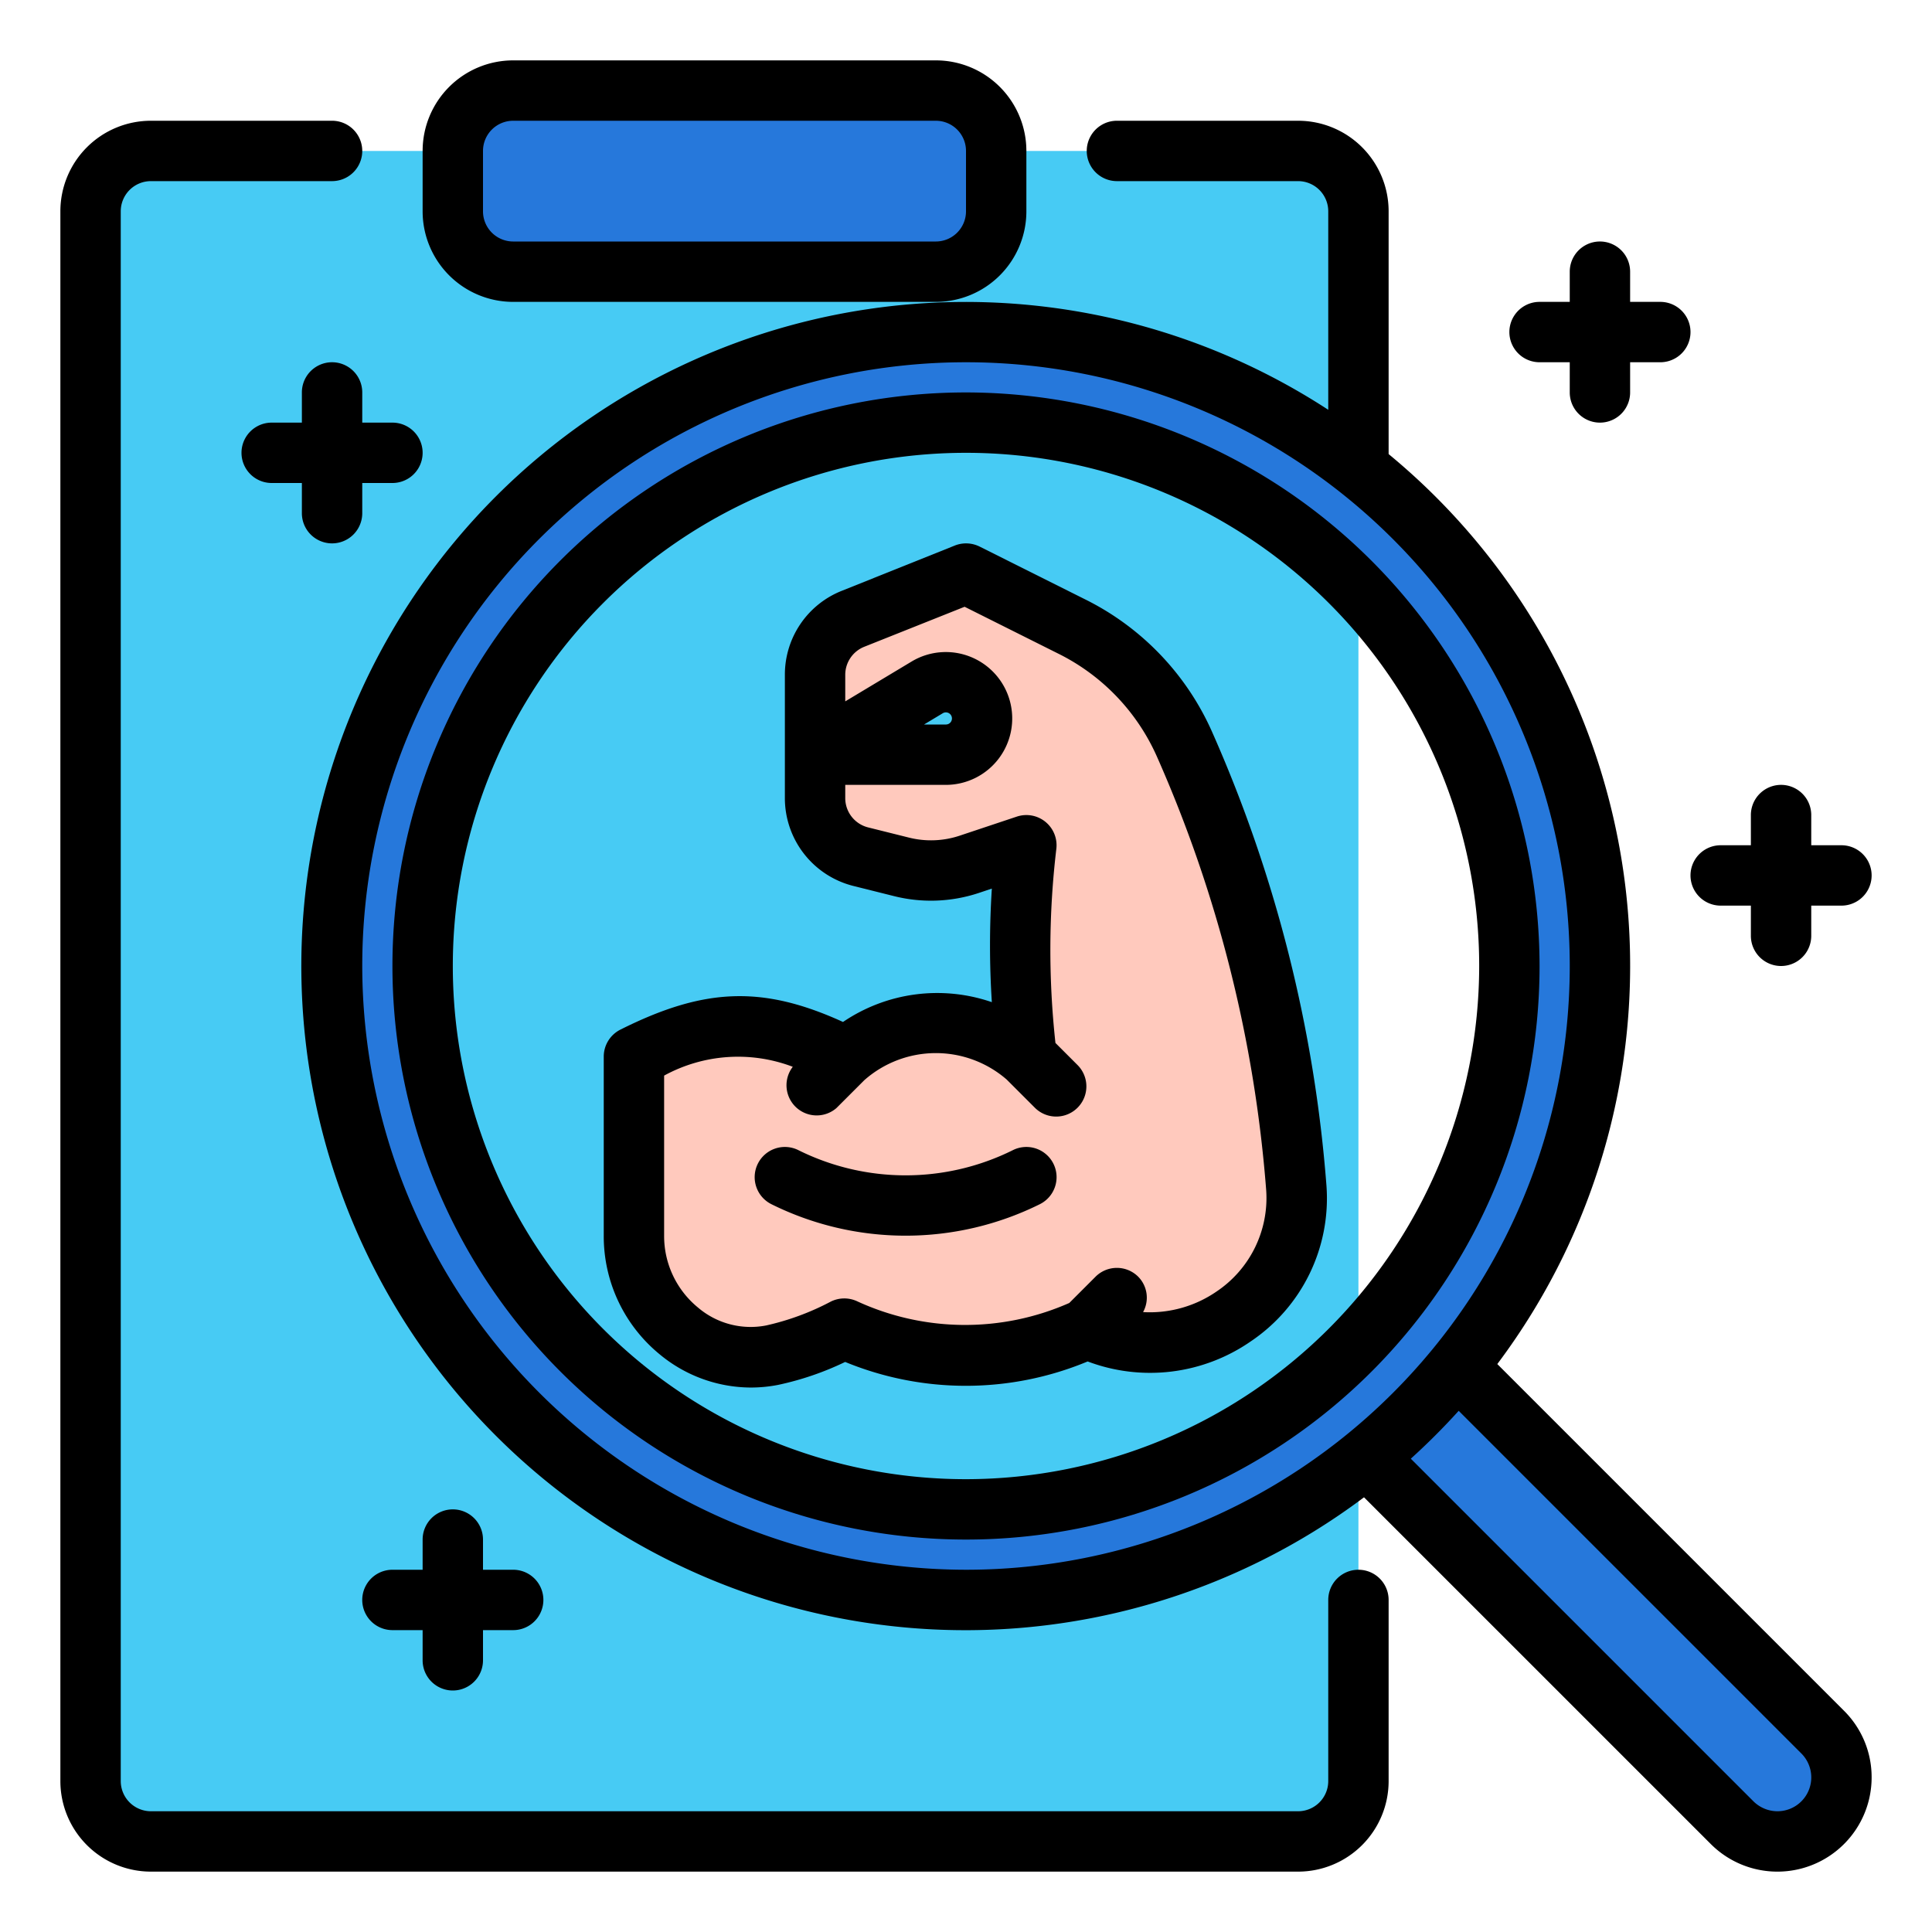
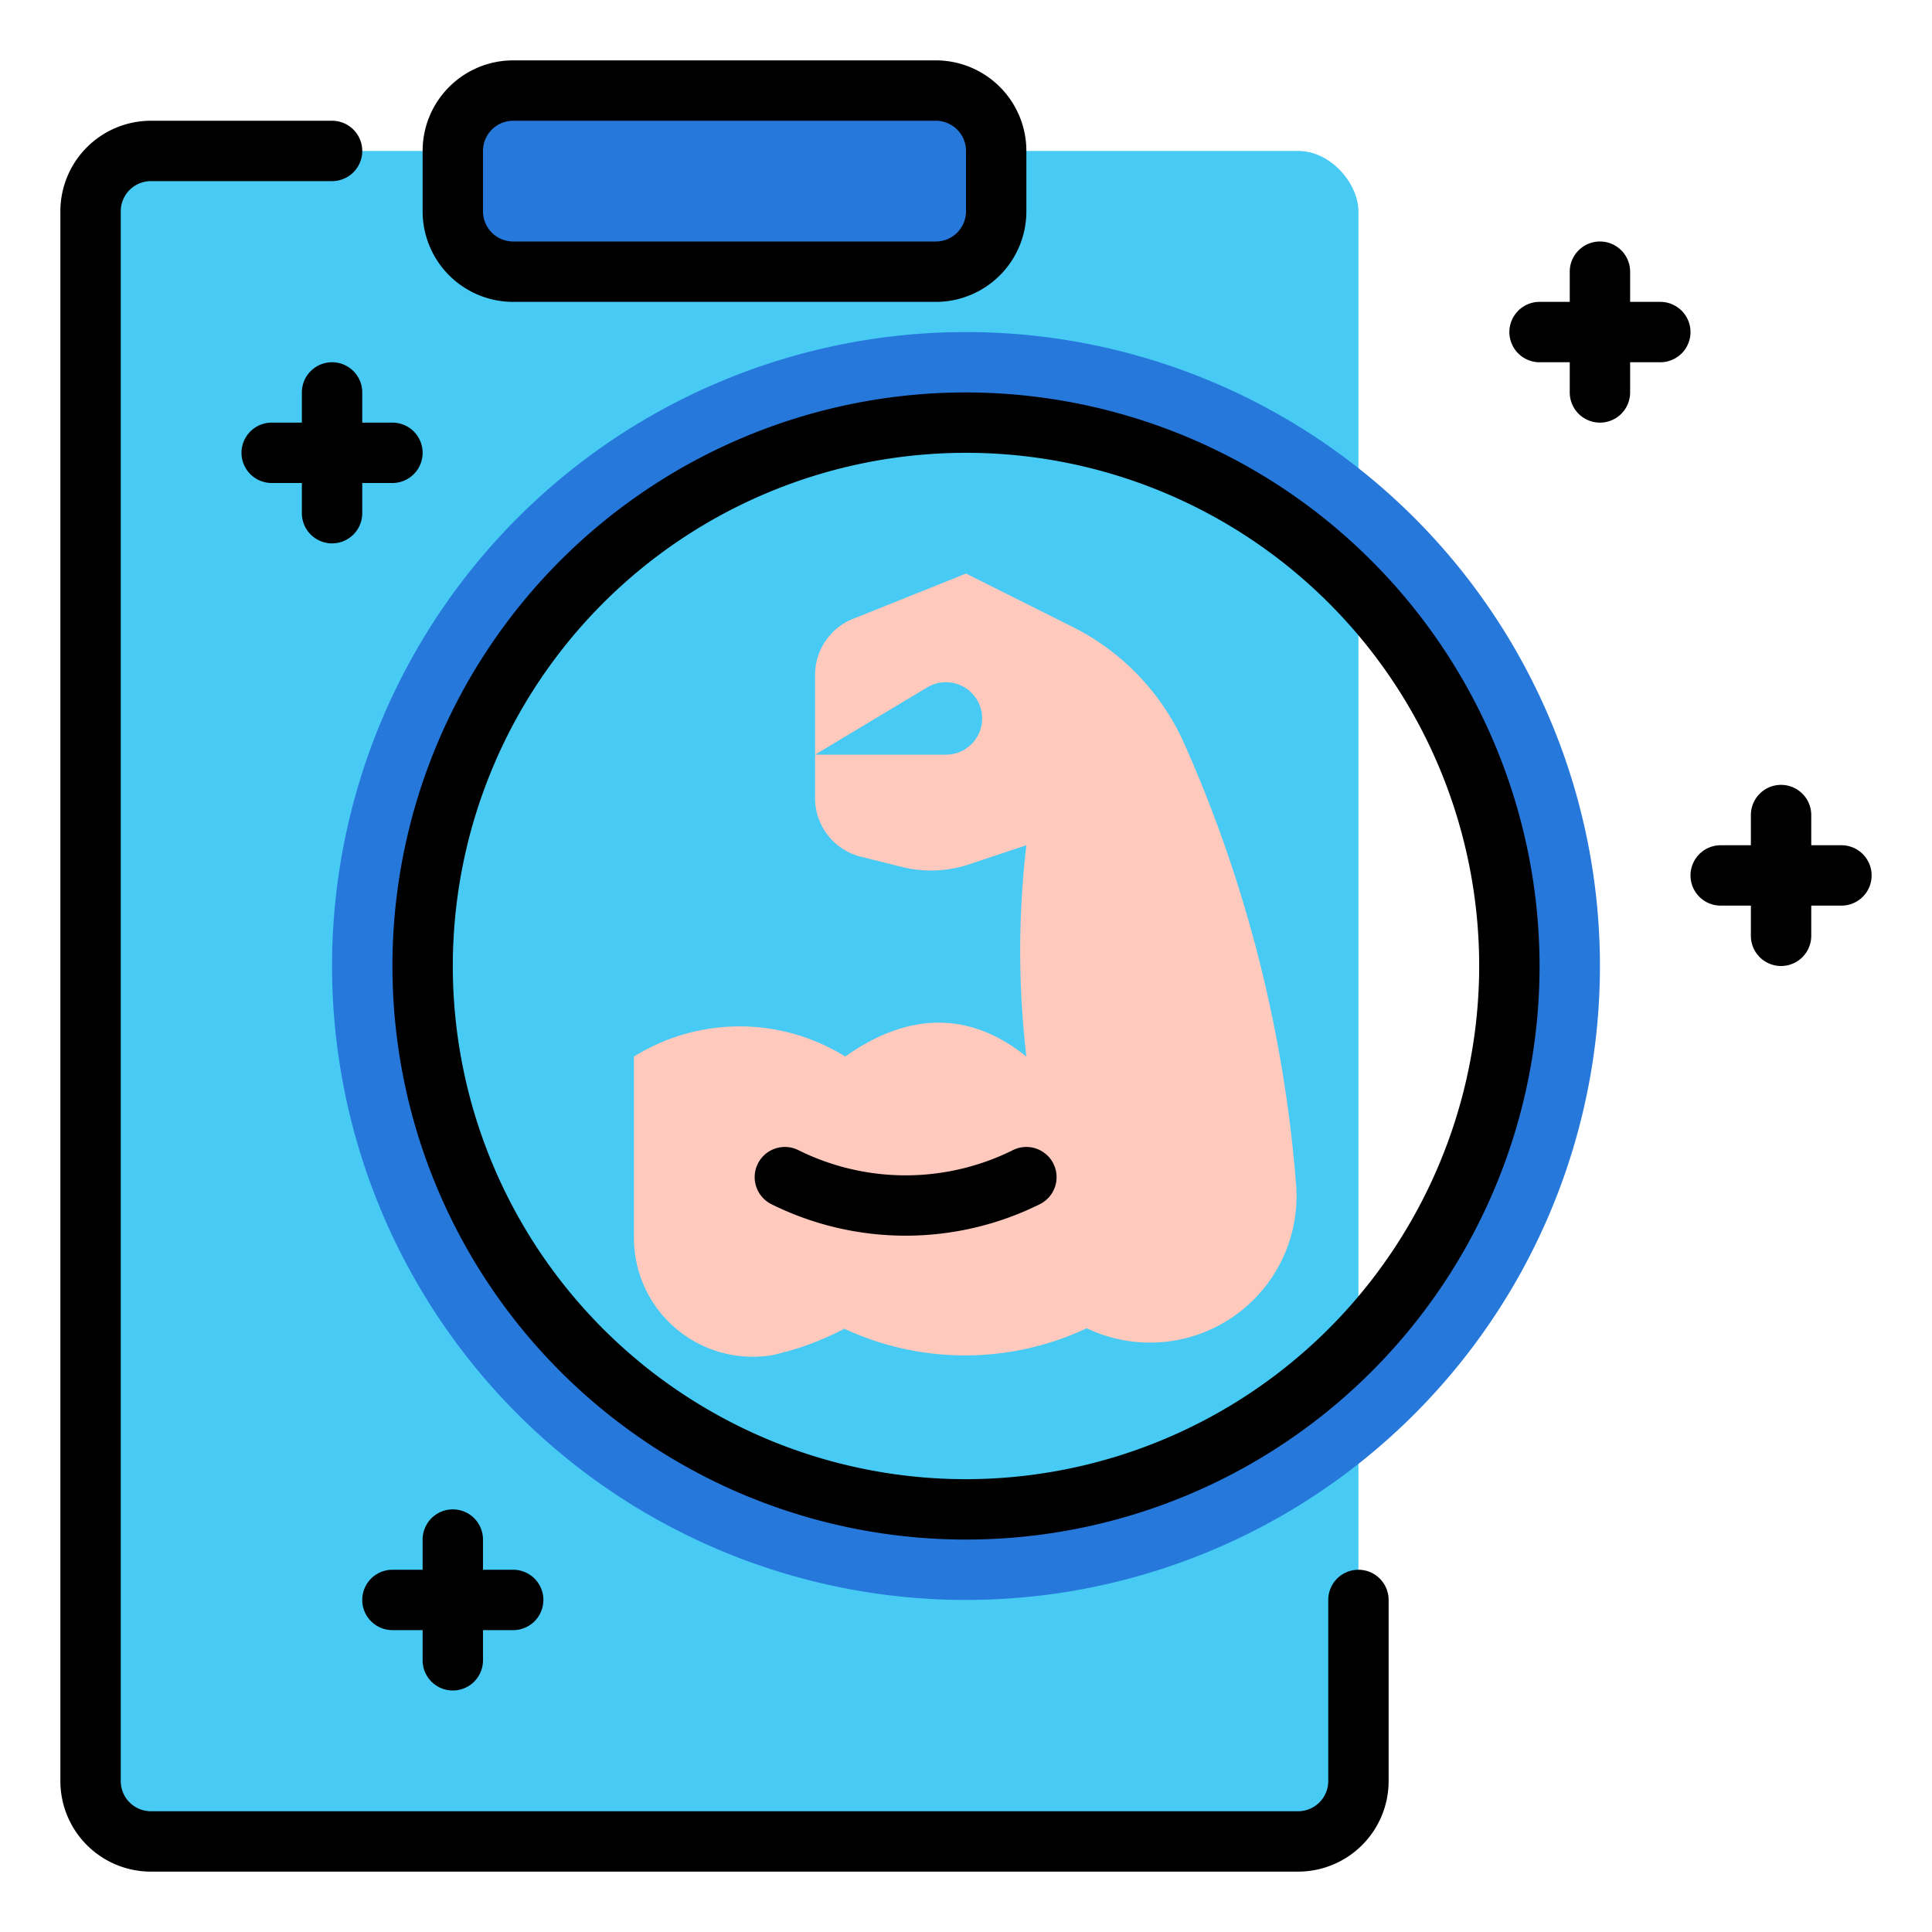
<svg xmlns="http://www.w3.org/2000/svg" viewBox="0 0 64 64">
  <g id="color">
    <rect x="3" y="5" width="42" height="56" rx="2" style="fill:#47cbf4" />
    <rect x="15" y="3" width="18" height="6" rx="2" style="fill:#2678db" />
    <path d="M32,11A21,21,0,1,0,53,32,21,21,0,0,0,32,11Zm0,39A18,18,0,1,1,50,32,18,18,0,0,1,32,50Z" style="fill:#2678db" />
-     <path d="M44,47,57.379,60.379a2.12,2.12,0,0,0,1.5.621h0A2.122,2.122,0,0,0,61,58.879h0a2.12,2.12,0,0,0-.621-1.5L47,44Z" style="fill:#2678db" />
    <path d="M35.5,20.751,32,19l-3.743,1.5A2,2,0,0,0,27,22.354V25l3.717-2.23a1.2,1.2,0,0,1,1.756.65h0A1.2,1.2,0,0,1,31.334,25H27v1.438a2,2,0,0,0,1.515,1.941l1.355.338a4,4,0,0,0,2.235-.085L34,28a30.017,30.017,0,0,0,0,7c-2.009-1.621-4.077-1.367-6,0a6.626,6.626,0,0,0-7,0v5.947a3.938,3.938,0,0,0,4.575,3.945,9.57,9.57,0,0,0,2.394-.876A9.486,9.486,0,0,0,36,44h0a4.855,4.855,0,0,0,6.943-4.651,44.526,44.526,0,0,0-3.694-14.674A7.95,7.95,0,0,0,35.5,20.751Z" style="fill:#ffc9bd" />
    <path d="M45,52a1,1,0,0,0-1,1v6a1,1,0,0,1-1,1H5a1,1,0,0,1-1-1V7A1,1,0,0,1,5,6h6a1,1,0,0,0,0-2H5A3,3,0,0,0,2,7V59a3,3,0,0,0,3,3H43a3,3,0,0,0,3-3V53A1,1,0,0,0,45,52Z" />
    <path d="M17,10H31a3,3,0,0,0,3-3V5a3,3,0,0,0-3-3H17a3,3,0,0,0-3,3V7A3,3,0,0,0,17,10ZM16,5a1,1,0,0,1,1-1H31a1,1,0,0,1,1,1V7a1,1,0,0,1-1,1H17a1,1,0,0,1-1-1Z" />
-     <path d="M32,13A19,19,0,1,0,51,32,19.021,19.021,0,0,0,32,13Zm0,36A17,17,0,1,1,49,32,17.019,17.019,0,0,1,32,49Z" />
-     <path d="M49.6,45.186A21.965,21.965,0,0,0,46,15.042V7a3,3,0,0,0-3-3H37a1,1,0,0,0,0,2h6a1,1,0,0,1,1,1v6.575A22,22,0,1,0,45.185,49.6L56.672,61.086A3.121,3.121,0,0,0,62,58.879a3.1,3.1,0,0,0-.914-2.207ZM12,32A20,20,0,1,1,32,52,20.023,20.023,0,0,1,12,32ZM58.879,60a1.133,1.133,0,0,1-.793-.328L46.735,48.321a22.387,22.387,0,0,0,1.586-1.586L59.672,58.086A1.121,1.121,0,0,1,58.879,60Z" />
-     <path d="M40.166,24.277a8.945,8.945,0,0,0-4.217-4.421l-3.5-1.751a1.01,1.01,0,0,0-.818-.034l-3.744,1.5A2.986,2.986,0,0,0,26,22.354v4.084a3,3,0,0,0,2.272,2.911l1.356.339a5.024,5.024,0,0,0,2.794-.107l.434-.145a29.279,29.279,0,0,0,0,3.762,5.555,5.555,0,0,0-4.93.656c-2.67-1.218-4.6-1.135-7.369.251A1,1,0,0,0,20,35v5.947a5.052,5.052,0,0,0,1.853,3.917,4.754,4.754,0,0,0,3.019,1.1,4.693,4.693,0,0,0,.9-.087,9.791,9.791,0,0,0,2.225-.761,10.5,10.5,0,0,0,8.033-.016,5.854,5.854,0,0,0,5.4-.663,5.71,5.71,0,0,0,2.511-5.155A45.724,45.724,0,0,0,40.166,24.277ZM40.3,42.783a3.9,3.9,0,0,1-2.434.682.988.988,0,0,0-.161-1.172,1,1,0,0,0-1.414,0l-.87.87A8.547,8.547,0,0,1,28.38,43.1a1.008,1.008,0,0,0-.857.016,8.555,8.555,0,0,1-2.141.791,2.687,2.687,0,0,1-2.259-.592A3.059,3.059,0,0,1,22,40.947V35.631a5.1,5.1,0,0,1,4.262-.292,1,1,0,0,0,1.445,1.368l.925-.925a3.579,3.579,0,0,1,4.714-.022l.947.947a1,1,0,0,0,1.414-1.414l-.744-.744a28.389,28.389,0,0,1,.029-6.425,1,1,0,0,0-1.308-1.073l-1.894.632a3.005,3.005,0,0,1-1.678.064l-1.354-.338A1,1,0,0,1,28,26.438V26h3.334A2.2,2.2,0,1,0,30.2,21.913L28,23.234v-.88a1,1,0,0,1,.628-.928L31.954,20.1l3.1,1.551a6.951,6.951,0,0,1,3.277,3.427,43.762,43.762,0,0,1,3.613,14.346A3.729,3.729,0,0,1,40.3,42.783ZM30.61,24l.621-.373a.2.2,0,0,1,.173-.016.2.2,0,0,1,.12.125.2.2,0,0,1-.19.264Z" />
+     <path d="M32,13A19,19,0,1,0,51,32,19.021,19.021,0,0,0,32,13m0,36A17,17,0,1,1,49,32,17.019,17.019,0,0,1,32,49Z" />
    <path d="M33.553,38.1a7.979,7.979,0,0,1-7.106,0,1,1,0,0,0-.894,1.79,10,10,0,0,0,8.894,0,1,1,0,1,0-.894-1.79Z" />
    <path d="M15,50a1,1,0,0,0-1,1v1H13a1,1,0,0,0,0,2h1v1a1,1,0,0,0,2,0V54h1a1,1,0,0,0,0-2H16V51A1,1,0,0,0,15,50Z" />
    <path d="M12,13a1,1,0,0,0-2,0v1H9a1,1,0,0,0,0,2h1v1a1,1,0,0,0,2,0V16h1a1,1,0,0,0,0-2H12Z" />
    <path d="M57,30h1v1a1,1,0,0,0,2,0V30h1a1,1,0,0,0,0-2H60V27a1,1,0,0,0-2,0v1H57a1,1,0,0,0,0,2Z" />
    <path d="M51,12h1v1a1,1,0,0,0,2,0V12h1a1,1,0,0,0,0-2H54V9a1,1,0,0,0-2,0v1H51a1,1,0,0,0,0,2Z" />
  </g>
</svg>